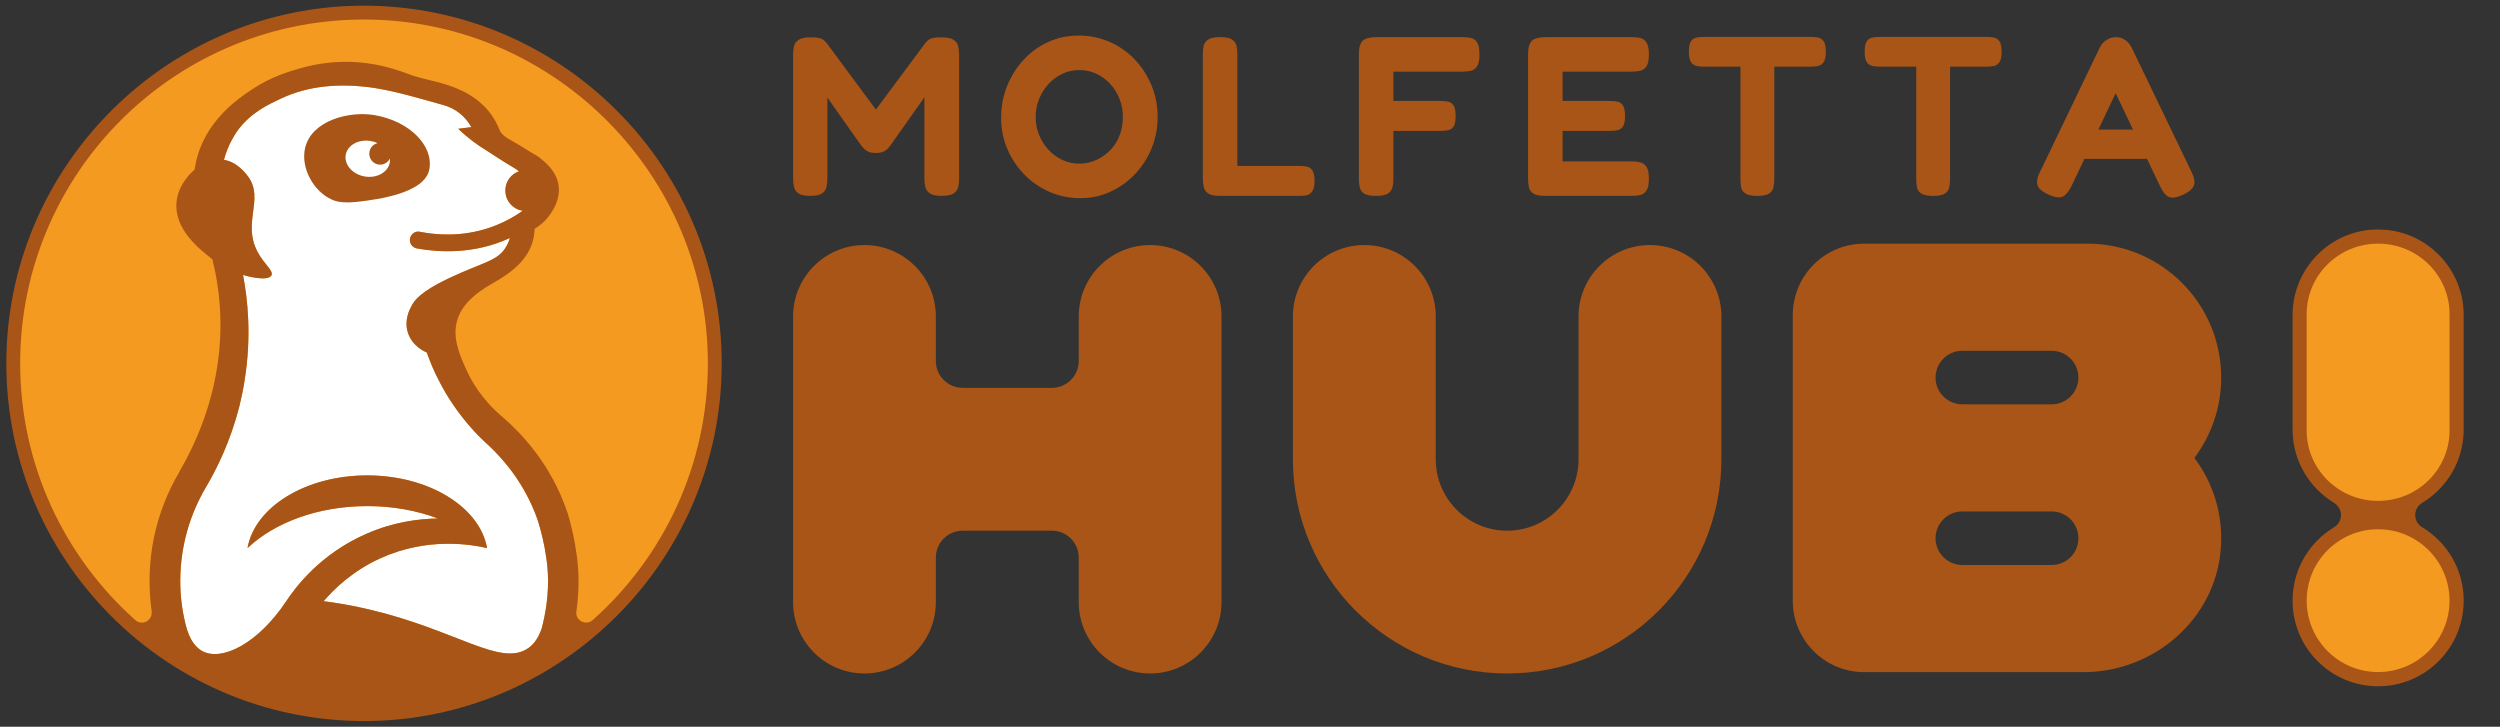
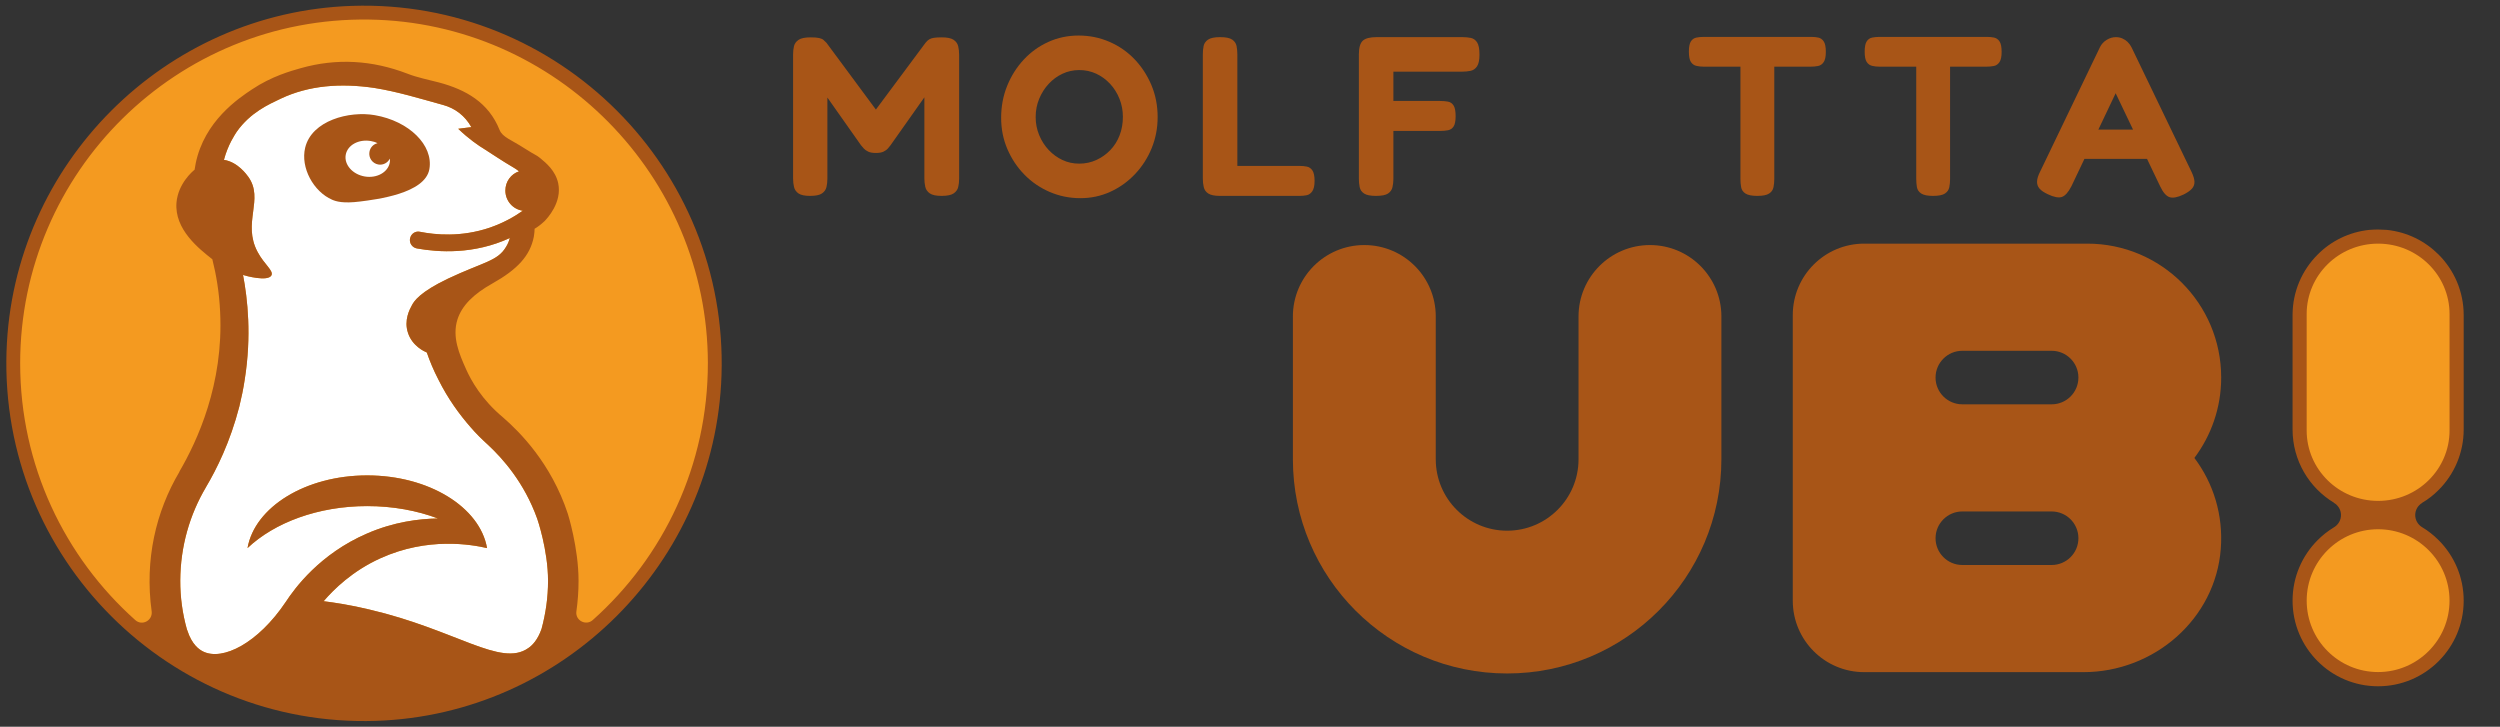
<svg xmlns="http://www.w3.org/2000/svg" id="Livello_2" data-name="Livello 2" width="860" height="250" viewBox="0 0 860 250">
  <rect x="0" y="0" width="860" height="250" fill="#333333" stroke="none" />
  <defs>
    <style>
      .cls-1 {
        fill: #fff;
      }

      .cls-2 {
        fill: #f49a20;
      }

      .cls-3 {
        fill: #a85517;
      }
    </style>
  </defs>
  <g>
    <path class="cls-3" d="M764.089,129.862c0-25.433-20.617-46.05-46.05-46.05h-76.757c-13.567,0-24.566,10.998-24.566,24.566v98.273c0,13.567,10.998,24.566,24.566,24.566h75.423c24.274,0,45.404-18.228,47.246-42.432.894-11.743-2.602-22.658-9.085-31.254,5.78-7.707,9.223-17.277,9.223-27.636v-.031ZM675.036,120.671l30.732 0c5.085 0,9.207,4.122,9.207,9.207v0c0,5.085-4.122,9.207-9.207,9.207l-30.732 0c-5.085 0-9.207-4.122-9.207-9.207v-0c0-5.085,4.122-9.207,9.207-9.207ZM705.768,194.357l-30.732 0c-5.085,0-9.207-4.122-9.207-9.207v-0c0-5.085,4.122-9.207,9.207-9.207l30.732-0c5.085-0,9.207,4.122,9.207,9.207v0c0,5.085-4.122,9.207-9.207,9.207Z" />
-     <path class="cls-3" d="M420.198,108.858l-0,98.259c-0,13.562-10.994,24.557-24.557,24.557h-0c-13.562,0-24.557-10.994-24.557-24.557l0-15.334c0-5.094-4.129-9.223-9.223-9.223h-30.7c-5.094,0-9.223,4.129-9.223,9.223v15.334c0,13.562-10.994,24.557-24.557,24.557h-0c-13.562,0-24.557-10.994-24.557-24.557l-0-98.259c0-13.562,10.994-24.557,24.557-24.557h0c13.562,0,24.557,10.994,24.557,24.557l0,15.334c0,5.094,4.129,9.223,9.223,9.223h30.7c5.094,0,9.223-4.129,9.223-9.223l-0-15.334c-0-13.562,10.994-24.557,24.557-24.557h0c13.562,0,24.557,10.994,24.557,24.557Z" />
    <path class="cls-3" d="M592.159,108.873l0,49.098c0,40.705-32.998,73.702-73.702,73.702h-0c-40.705,0-73.702-32.998-73.702-73.702l-0-49.114c-0-13.562,10.994-24.557,24.557-24.557h.032c13.562,0,24.557,10.994,24.557,24.557v49.145c0,13.562,10.995,24.557,24.557,24.557h0c13.562,0,24.557-10.995,24.557-24.557l0-49.129c0-13.571,11.002-24.573,24.573-24.573h0c13.571,0,24.573,11.002,24.573,24.573Z" />
  </g>
  <g>
    <path class="cls-2" d="M844.045,109.886v36.341c0,15.791-11.624,28.591-25.963,28.591h-.015c-14.339,0-25.963-12.801-25.963-28.591v-36.341c0-15.791,11.624-28.591,25.963-28.591h.015c14.339,0,25.963,12.801,25.963,28.591Z" />
    <rect class="cls-2" x="792.388" y="180.937" width="51.373" height="51.373" rx="24.21" ry="24.21" />
    <path class="cls-3" d="M833.239,172.992v-.041c2.07-1.197,3.957-2.709,5.642-4.394,5.327-5.327,8.625-12.684,8.625-20.822v-39.337c0-8.138-3.298-15.495-8.625-20.822-4.678-4.678-10.857-7.762-17.798-8.493l-3.024-.132c-1.035,0-2.029.071-3.034.132-6.941.731-13.12,3.815-17.757,8.493-5.327,5.327-8.625,12.684-8.625,20.822v39.337c0,10.685,5.703,20.061,14.257,25.215v.041c1.441.852,2.405,2.405,2.405,4.191,0,1.684-.862,3.156-2.161,4.049-.071.041-.142.112-.244.142-.03.03-.071.03-.101.071-2.029,1.238-3.886,2.709-5.53,4.363-5.327,5.327-8.625,12.674-8.625,20.822,0,16.256,13.161,29.447,29.416,29.447,8.138,0,15.495-3.298,20.822-8.625,5.327-5.327,8.625-12.674,8.625-20.822,0-8.148-3.298-15.495-8.625-20.822-1.684-1.684-3.572-3.196-5.642-4.434-.061-.03-.173-.102-.233-.142-1.309-.893-2.171-2.364-2.171-4.049,0-1.786.964-3.338,2.405-4.191ZM835.441,189.257c4.444,4.444,7.194,10.573,7.194,17.362,0,6.788-2.75,12.927-7.194,17.372s-10.594,7.194-17.372,7.194c-13.567,0-24.566-10.989-24.566-24.566,0-6.788,2.75-12.917,7.194-17.362,4.444-4.444,10.594-7.194,17.372-7.194s12.927,2.75,17.372,7.194ZM818.079,172.302h-.02c-13.567,0-24.566-10.847-24.566-24.231v-40.027c0-13.384,10.999-24.231,24.566-24.231h.02c13.567,0,24.566,10.847,24.566,24.231v40.027c0,13.384-10.999,24.231-24.566,24.231Z" />
  </g>
  <g>
    <circle class="cls-2" cx="125.222" cy="124.998" r="120.475" />
    <path class="cls-1" d="M188.53,199.806c0,5.732-.805,11.264-2.246,16.56-1.307,3.755-3.185,5.665-4.593,6.604-9.453,6.604-24.773-6.302-54.541-13.275-6.637-1.609-12.169-2.414-15.823-2.883,3.486-4.056,9.856-10.392,19.577-14.783,16.258-7.375,31.277-4.727,36.64-3.486-2.447-14.079-19.979-25.008-41.233-25.008-21.22,0-38.719,10.928-41.166,25.008,9.219-8.749,24.271-14.448,41.166-14.448,8.85,0,17.164,1.542,24.337,4.257-6.537.101-15.219,1.173-24.438,5.196-16.191,7.006-24.807,18.773-27.924,23.533-9.521,14.18-21.689,20.348-28.427,17.03-1.274-.637-3.821-2.28-5.431-7.275-.034-.1-.1-.235-.134-.335-1.509-5.364-2.313-11.062-2.28-16.862.067-11.733,3.252-22.594,8.816-32.014,0-.034,0-.067.067-.134,3.587-6.034,8.28-15.421,11.431-27.656.704-2.916,1.374-6.001,1.844-9.185,2.414-15.152,1.006-27.857-.57-36.07.872.302,8.481,2.38,9.755.168.872-1.609-2.414-3.721-4.727-8.046-5.397-10.057,2.313-18.169-3.218-25.879-.57-.771-3.621-5.096-8.381-5.833,1.408-5.297,3.822-8.749,4.391-9.655,4.727-6.705,11.096-9.453,15.152-11.398,9.721-4.593,20.616-5.397,32.215-3.687,7.978,1.274,15.789,3.687,23.567,5.833,4.224,1.14,7.576,3.721,9.789,7.643-1.509.201-3.017.369-4.525.57,3.62,3.486,6.939,5.766,9.319,7.207,1.777,1.106,5.531,3.688,9.99,6.302.335.168.905.57,1.609,1.14-2.749.905-4.693,3.52-4.693,6.604,0,3.52,2.581,6.47,6,6.939-2.883,2.045-6.671,4.19-11.297,5.8-9.956,3.386-18.84,2.481-24.103,1.441-1.542-.335-3.017.67-3.352,2.179l-.033.067c-.335,1.643.737,3.185,2.346,3.486,7.409,1.341,19.577,2.145,31.981-3.587-.268.972-.67,2.045-1.307,3.051-2.916,4.961-7.844,5.196-20.046,10.962-9.588,4.593-11.599,7.677-12.37,9.185-.704,1.274-2.782,5.095-1.307,9.453,1.475,4.525,5.665,6.403,6.47,6.738,1.006,2.917,2.313,6.101,3.989,9.319,3.285,6.604,7.241,12.001,11.062,16.359,1.877,2.212,3.989,4.257,6.202,6.269,4.827,4.525,12.269,12.772,16.728,25.243,0,0,3.721,10.694,3.721,21.354Z" />
    <g>
      <path class="cls-3" d="M121.144,2.021C56.664,4.109,4.331,56.442,2.244,120.922-.057,191.993,58.28,250.309,129.321,247.977c64.457-2.116,116.764-54.424,118.879-118.881C250.531,58.055,192.215-.28,121.144,2.021ZM127.151,209.695c-6.637-1.609-12.169-2.414-15.823-2.883,3.486-4.056,9.856-10.392,19.577-14.783,16.258-7.375,31.277-4.727,36.64-3.486-2.447-14.079-19.979-25.008-41.233-25.008-21.22,0-38.719,10.928-41.166,25.008,9.219-8.749,24.271-14.448,41.166-14.448,8.85,0,17.164,1.542,24.337,4.257-6.537.101-15.219,1.173-24.438,5.196-16.191,7.006-24.807,18.773-27.924,23.533-9.521,14.18-21.689,20.348-28.427,17.03-1.274-.637-3.821-2.28-5.431-7.275-.034-.1-.1-.235-.134-.335-1.509-5.364-2.313-11.062-2.28-16.862.067-11.733,3.252-22.594,8.816-32.014,0-.034,0-.067.067-.134,3.587-6.034,8.28-15.421,11.431-27.656.704-2.916,1.374-6.001,1.844-9.185,2.414-15.152,1.006-27.857-.57-36.07.872.302,8.481,2.38,9.755.168.872-1.609-2.414-3.721-4.727-8.046-5.397-10.057,2.313-18.169-3.218-25.879-.57-.771-3.621-5.096-8.381-5.833,1.408-5.297,3.822-8.749,4.391-9.655,4.727-6.705,11.096-9.453,15.152-11.398,9.721-4.593,20.616-5.397,32.215-3.687,7.978,1.274,15.789,3.687,23.567,5.833,4.224,1.14,7.576,3.721,9.789,7.643-1.509.201-3.017.369-4.525.57,3.62,3.486,6.939,5.766,9.319,7.207,1.777,1.106,5.531,3.688,9.99,6.302.335.168.905.57,1.609,1.14-2.749.905-4.693,3.52-4.693,6.604,0,3.52,2.581,6.47,6,6.939-2.883,2.045-6.671,4.19-11.297,5.8-9.956,3.386-18.84,2.481-24.103,1.441-1.542-.335-3.017.67-3.352,2.179l-.033.067c-.335,1.643.737,3.185,2.346,3.486,7.409,1.341,19.577,2.145,31.981-3.587-.268.972-.67,2.045-1.307,3.051-2.916,4.961-7.844,5.196-20.046,10.962-9.588,4.593-11.599,7.677-12.37,9.185-.704,1.274-2.782,5.095-1.307,9.453,1.475,4.525,5.665,6.403,6.47,6.738,1.006,2.917,2.313,6.101,3.989,9.319,3.285,6.604,7.241,12.001,11.062,16.359,1.877,2.212,3.989,4.257,6.202,6.269,4.827,4.525,12.269,12.772,16.728,25.243,0,0,3.721,10.694,3.721,21.354,0,5.732-.805,11.264-2.246,16.56-1.307,3.755-3.185,5.665-4.593,6.604-9.453,6.604-24.773-6.302-54.541-13.275ZM203.909,213.297c-2.358,2.102-6.076.139-5.632-2.988.487-3.43.745-6.934.745-10.503,0-11.398-3.687-23.064-3.687-23.064-5.766-17.499-16.694-28.293-22.293-33.154-7.375-6.135-10.962-12.705-12.672-16.493-2.38-5.297-4.894-11.13-3.017-17.164,1.509-4.76,5.464-8.75,12.068-12.437,8.582-4.827,12.94-9.521,14.214-16.057.201-1.173.268-2.112.268-2.749.905-.503,2.145-1.408,3.453-2.648.737-.771,6.101-6.336,4.659-13.04-.939-4.291-4.157-6.939-6.235-8.649-1.341-1.106-1.341-.771-5.397-3.352-4.459-2.883-7.509-3.788-8.515-6.269-3.788-9.487-11.599-13.878-20.851-16.359-3.654-.972-7.442-1.676-10.928-3.051-12.068-4.626-24.27-5.364-36.607-1.877-3.285.939-9.99,2.749-16.795,7.308-4.593,3.051-16.393,10.895-19.376,25.477-.134.737-.268,1.441-.369,2.145-.704.57-5.665,4.76-6.235,11.331-.737,9.185,7.677,15.823,12.336,19.477,1.341,5.33,2.38,11.398,2.682,18.136,1.24,24.874-7.911,44.451-14.012,54.91l.034.034c-8.146,13.711-12.001,30.338-9.587,47.937.004.032.008.064.012.096.402,3.137-3.256,5.134-5.617,3.029C22.26,191.659,6.938,160.122,6.938,124.983,6.938,59.037,60.899,5.727,127.04,6.729c64.228.973,116.356,53.808,116.467,118.044.061,35.184-15.237,66.816-39.598,88.524Z" />
-       <path class="cls-3" d="M128.917,39.613c-8.804-1.522-21.654,1.826-23.932,11.165-1.681,6.895,2.863,15.149,9.278,17.931,1.331.578,3.733,1.348,9.515.622,5.651-.71,22.474-2.732,23.932-11.165,1.422-8.227-6.992-16.512-18.793-18.553v0ZM125.448,60.704c-4.178-.722-7.104-4.067-6.523-7.427.581-3.359,4.452-5.484,8.63-4.762.818.142,1.622.369,2.309.754-1.381.293-2.509,1.429-2.777,2.979-.35,2.024.996,3.987,3.064,4.344,1.637.283,3.252-.591,3.943-2.024.105.418.066.899-.008,1.329-.581,3.36-4.46,5.528-8.638,4.806Z" />
+       <path class="cls-3" d="M128.917,39.613c-8.804-1.522-21.654,1.826-23.932,11.165-1.681,6.895,2.863,15.149,9.278,17.931,1.331.578,3.733,1.348,9.515.622,5.651-.71,22.474-2.732,23.932-11.165,1.422-8.227-6.992-16.512-18.793-18.553v0ZM125.448,60.704c-4.178-.722-7.104-4.067-6.523-7.427.581-3.359,4.452-5.484,8.63-4.762.818.142,1.622.369,2.309.754-1.381.293-2.509,1.429-2.777,2.979-.35,2.024.996,3.987,3.064,4.344,1.637.283,3.252-.591,3.943-2.024.105.418.066.899-.008,1.329-.581,3.36-4.46,5.528-8.638,4.806" />
    </g>
  </g>
  <g>
    <path class="cls-3" d="M278.685,67.388c-1.875,0-3.217-.287-4.024-.859-.808-.573-1.316-1.315-1.524-2.227-.209-.911-.313-1.887-.313-2.93V18.634c0-.989.104-1.914.313-2.774.208-.86.729-1.575,1.563-2.149.832-.573,2.213-.86,4.141-.86,1.301,0,2.292.078,2.969.235.676.156,1.172.378,1.484.664.313.287.651.613,1.016.977l17.579,23.752h-1.172l17.658-23.752c.416-.52.832-.911,1.25-1.172.416-.26.95-.442,1.602-.547.651-.104,1.575-.157,2.774-.157,1.875,0,3.229.287,4.063.86.833.574,1.354,1.316,1.563,2.227.208.912.313,1.863.313,2.852v42.738c0,.99-.105,1.928-.313,2.813-.209.886-.73,1.615-1.563,2.188-.834.572-2.214.859-4.141.859-1.875,0-3.23-.287-4.063-.859-.834-.573-1.355-1.328-1.563-2.266-.209-.937-.312-1.901-.312-2.891v-27.893l-11.642,16.486c-.209.261-.496.613-.86,1.055-.365.443-.873.82-1.524,1.133-.652.312-1.524.469-2.618.469-1.146,0-2.045-.157-2.695-.469-.652-.313-1.16-.677-1.524-1.094-.365-.416-.678-.781-.938-1.094l-11.564-16.408v27.971c0,.99-.105,1.928-.312,2.813-.209.886-.717,1.615-1.524,2.188-.808.572-2.175.859-4.102.859Z" />
    <path class="cls-3" d="M371.662,68.17c-3.75,0-7.279-.716-10.587-2.148-3.309-1.432-6.2-3.411-8.673-5.938-2.474-2.526-4.428-5.456-5.86-8.79-1.433-3.333-2.148-6.927-2.148-10.782,0-3.907.69-7.566,2.07-10.977,1.38-3.411,3.282-6.419,5.704-9.024,2.422-2.604,5.247-4.636,8.477-6.095,3.229-1.458,6.693-2.187,10.392-2.187,3.75,0,7.278.716,10.587,2.149,3.307,1.433,6.184,3.426,8.633,5.977,2.448,2.553,4.388,5.522,5.821,8.907,1.432,3.386,2.149,7.058,2.149,11.017,0,3.803-.691,7.383-2.071,10.743-1.381,3.36-3.295,6.329-5.743,8.907-2.449,2.578-5.274,4.598-8.477,6.056-3.203,1.458-6.629,2.187-10.274,2.187ZM371.271,56.293c2.083,0,4.036-.416,5.86-1.25,1.823-.832,3.425-1.965,4.805-3.398,1.38-1.432,2.448-3.125,3.204-5.079.755-1.953,1.133-4.075,1.133-6.368,0-2.187-.391-4.258-1.172-6.212-.781-1.953-1.863-3.672-3.242-5.157-1.381-1.484-2.969-2.643-4.766-3.477-1.797-.833-3.738-1.25-5.821-1.25-2.031,0-3.946.417-5.743,1.25-1.797.834-3.386,1.992-4.766,3.477-1.381,1.485-2.475,3.204-3.281,5.157-.809,1.954-1.211,4.051-1.211,6.29,0,2.187.403,4.258,1.211,6.212.807,1.953,1.901,3.66,3.281,5.118,1.379,1.459,2.955,2.605,4.727,3.438,1.77.834,3.698,1.25,5.782,1.25Z" />
    <path class="cls-3" d="M419.712,67.388c-1.875,0-3.23-.273-4.063-.82-.834-.546-1.355-1.289-1.563-2.227-.209-.937-.313-1.901-.313-2.891V18.712c0-1.041.091-2.005.273-2.891.182-.885.69-1.614,1.524-2.188.833-.572,2.214-.859,4.141-.859,1.979,0,3.373.287,4.179.859.809.574,1.302,1.303,1.486,2.188.18.886.273,1.85.273,2.891v38.363h21.408c.884,0,1.718.078,2.499.234.783.157,1.419.6,1.914,1.328.495.73.743,1.928.743,3.594,0,1.615-.262,2.801-.783,3.555-.521.756-1.159,1.211-1.912,1.367-.757.157-1.578.234-2.461.234h-27.347Z" />
    <path class="cls-3" d="M473.311,67.388c-1.876,0-3.23-.273-4.063-.82-.834-.546-1.342-1.289-1.524-2.227-.183-.937-.273-1.901-.273-2.891V18.712c0-2.292.442-3.854,1.329-4.688.885-.833,2.473-1.25,4.765-1.25h29.534c1.041,0,2.005.092,2.891.273.886.183,1.602.691,2.149,1.524.547.834.82,2.24.82,4.219,0,1.875-.287,3.23-.86,4.063-.574.833-1.316,1.341-2.227,1.524-.912.183-1.889.273-2.93.273h-23.596v10.079h16.017c1.041,0,1.966.078,2.774.234.807.157,1.446.6,1.914,1.328.469.73.703,1.954.703,3.672,0,1.668-.234,2.852-.703,3.555s-1.108,1.133-1.914,1.289c-.808.157-1.758.234-2.852.234h-15.939v16.486c0,.99-.105,1.941-.312,2.852-.209.912-.716,1.641-1.524,2.187-.808.547-2.201.82-4.18.82Z" />
-     <path class="cls-3" d="M531.517,67.388c-1.876,0-3.23-.273-4.063-.82-.834-.546-1.342-1.289-1.524-2.227-.183-.937-.273-1.901-.273-2.891V18.712c0-2.292.442-3.854,1.329-4.688.885-.833,2.473-1.25,4.765-1.25h29.534c1.041,0,2.005.092,2.891.273.886.183,1.614.691,2.188,1.524.573.834.859,2.24.859,4.219,0,1.875-.286,3.23-.859,4.063-.574.833-1.316,1.341-2.227,1.524-.912.183-1.889.273-2.93.273h-23.674v10.079h16.096c1.041,0,1.965.078,2.774.234.807.157,1.446.6,1.914,1.328.469.73.703,1.954.703,3.672,0,1.615-.234,2.787-.703,3.516-.469.73-1.121,1.172-1.953,1.328-.834.157-1.798.234-2.892.234h-15.939v10.47h23.752c1.041,0,2.005.105,2.891.313.886.209,1.614.717,2.188,1.524.573.808.859,2.201.859,4.18,0,1.875-.286,3.23-.859,4.063-.574.834-1.316,1.341-2.227,1.524-.912.182-1.889.273-2.93.273h-29.69Z" />
    <path class="cls-3" d="M623.087,12.696c.885,0,1.692.078,2.422.234.728.157,1.341.586,1.836,1.289.494.703.742,1.914.742,3.633,0,1.615-.248,2.787-.742,3.516-.495.73-1.134,1.172-1.914,1.328-.781.157-1.615.234-2.5.234h-12.58v38.676c0,.99-.091,1.927-.273,2.813-.182.886-.677,1.602-1.484,2.148-.808.547-2.175.82-4.101.82-1.876,0-3.23-.273-4.063-.82-.834-.546-1.329-1.275-1.484-2.187-.157-.911-.235-1.862-.235-2.852V22.931h-12.735c-.834,0-1.641-.09-2.423-.273-.781-.182-1.406-.625-1.875-1.328-.469-.703-.703-1.887-.703-3.555,0-1.666.234-2.852.703-3.555s1.094-1.133,1.875-1.289c.782-.156,1.588-.234,2.423-.234h37.113Z" />
    <path class="cls-3" d="M683.561,12.696c.885,0,1.692.078,2.422.234.728.157,1.341.586,1.836,1.289.494.703.742,1.914.742,3.633,0,1.615-.248,2.787-.742,3.516-.495.73-1.134,1.172-1.914,1.328-.781.157-1.615.234-2.5.234h-12.58v38.676c0,.99-.091,1.927-.273,2.813-.182.886-.677,1.602-1.484,2.148-.808.547-2.175.82-4.101.82-1.876,0-3.23-.273-4.063-.82-.834-.546-1.329-1.275-1.484-2.187-.157-.911-.235-1.862-.235-2.852V22.931h-12.735c-.834,0-1.641-.09-2.423-.273-.781-.182-1.406-.625-1.875-1.328-.469-.703-.703-1.887-.703-3.555,0-1.666.234-2.852.703-3.555s1.094-1.133,1.875-1.289c.782-.156,1.588-.234,2.423-.234h37.113Z" />
    <path class="cls-3" d="M753.879,59.106c.625,1.303.963,2.41,1.016,3.321.052.912-.222,1.719-.819,2.422-.6.703-1.577,1.394-2.93,2.071-2.084.989-3.699,1.289-4.845.899-1.146-.391-2.215-1.628-3.204-3.711l-15.314-32.034-15.235,32.034c-1.042,2.031-2.124,3.242-3.242,3.633-1.121.39-2.723.09-4.806-.899-1.355-.625-2.332-1.289-2.929-1.992-.6-.703-.873-1.536-.82-2.5.052-.963.416-2.096,1.094-3.399l20.549-42.738c.52-1.041,1.289-1.875,2.305-2.5,1.016-.625,2.07-.937,3.164-.937.782,0,1.51.144,2.188.43.676.287,1.289.691,1.836,1.211.547.522,1.002,1.146,1.367,1.875l20.626,42.816ZM714.658,54.653l4.844-10.079h16.643l4.845,10.079h-26.331Z" />
  </g>
</svg>